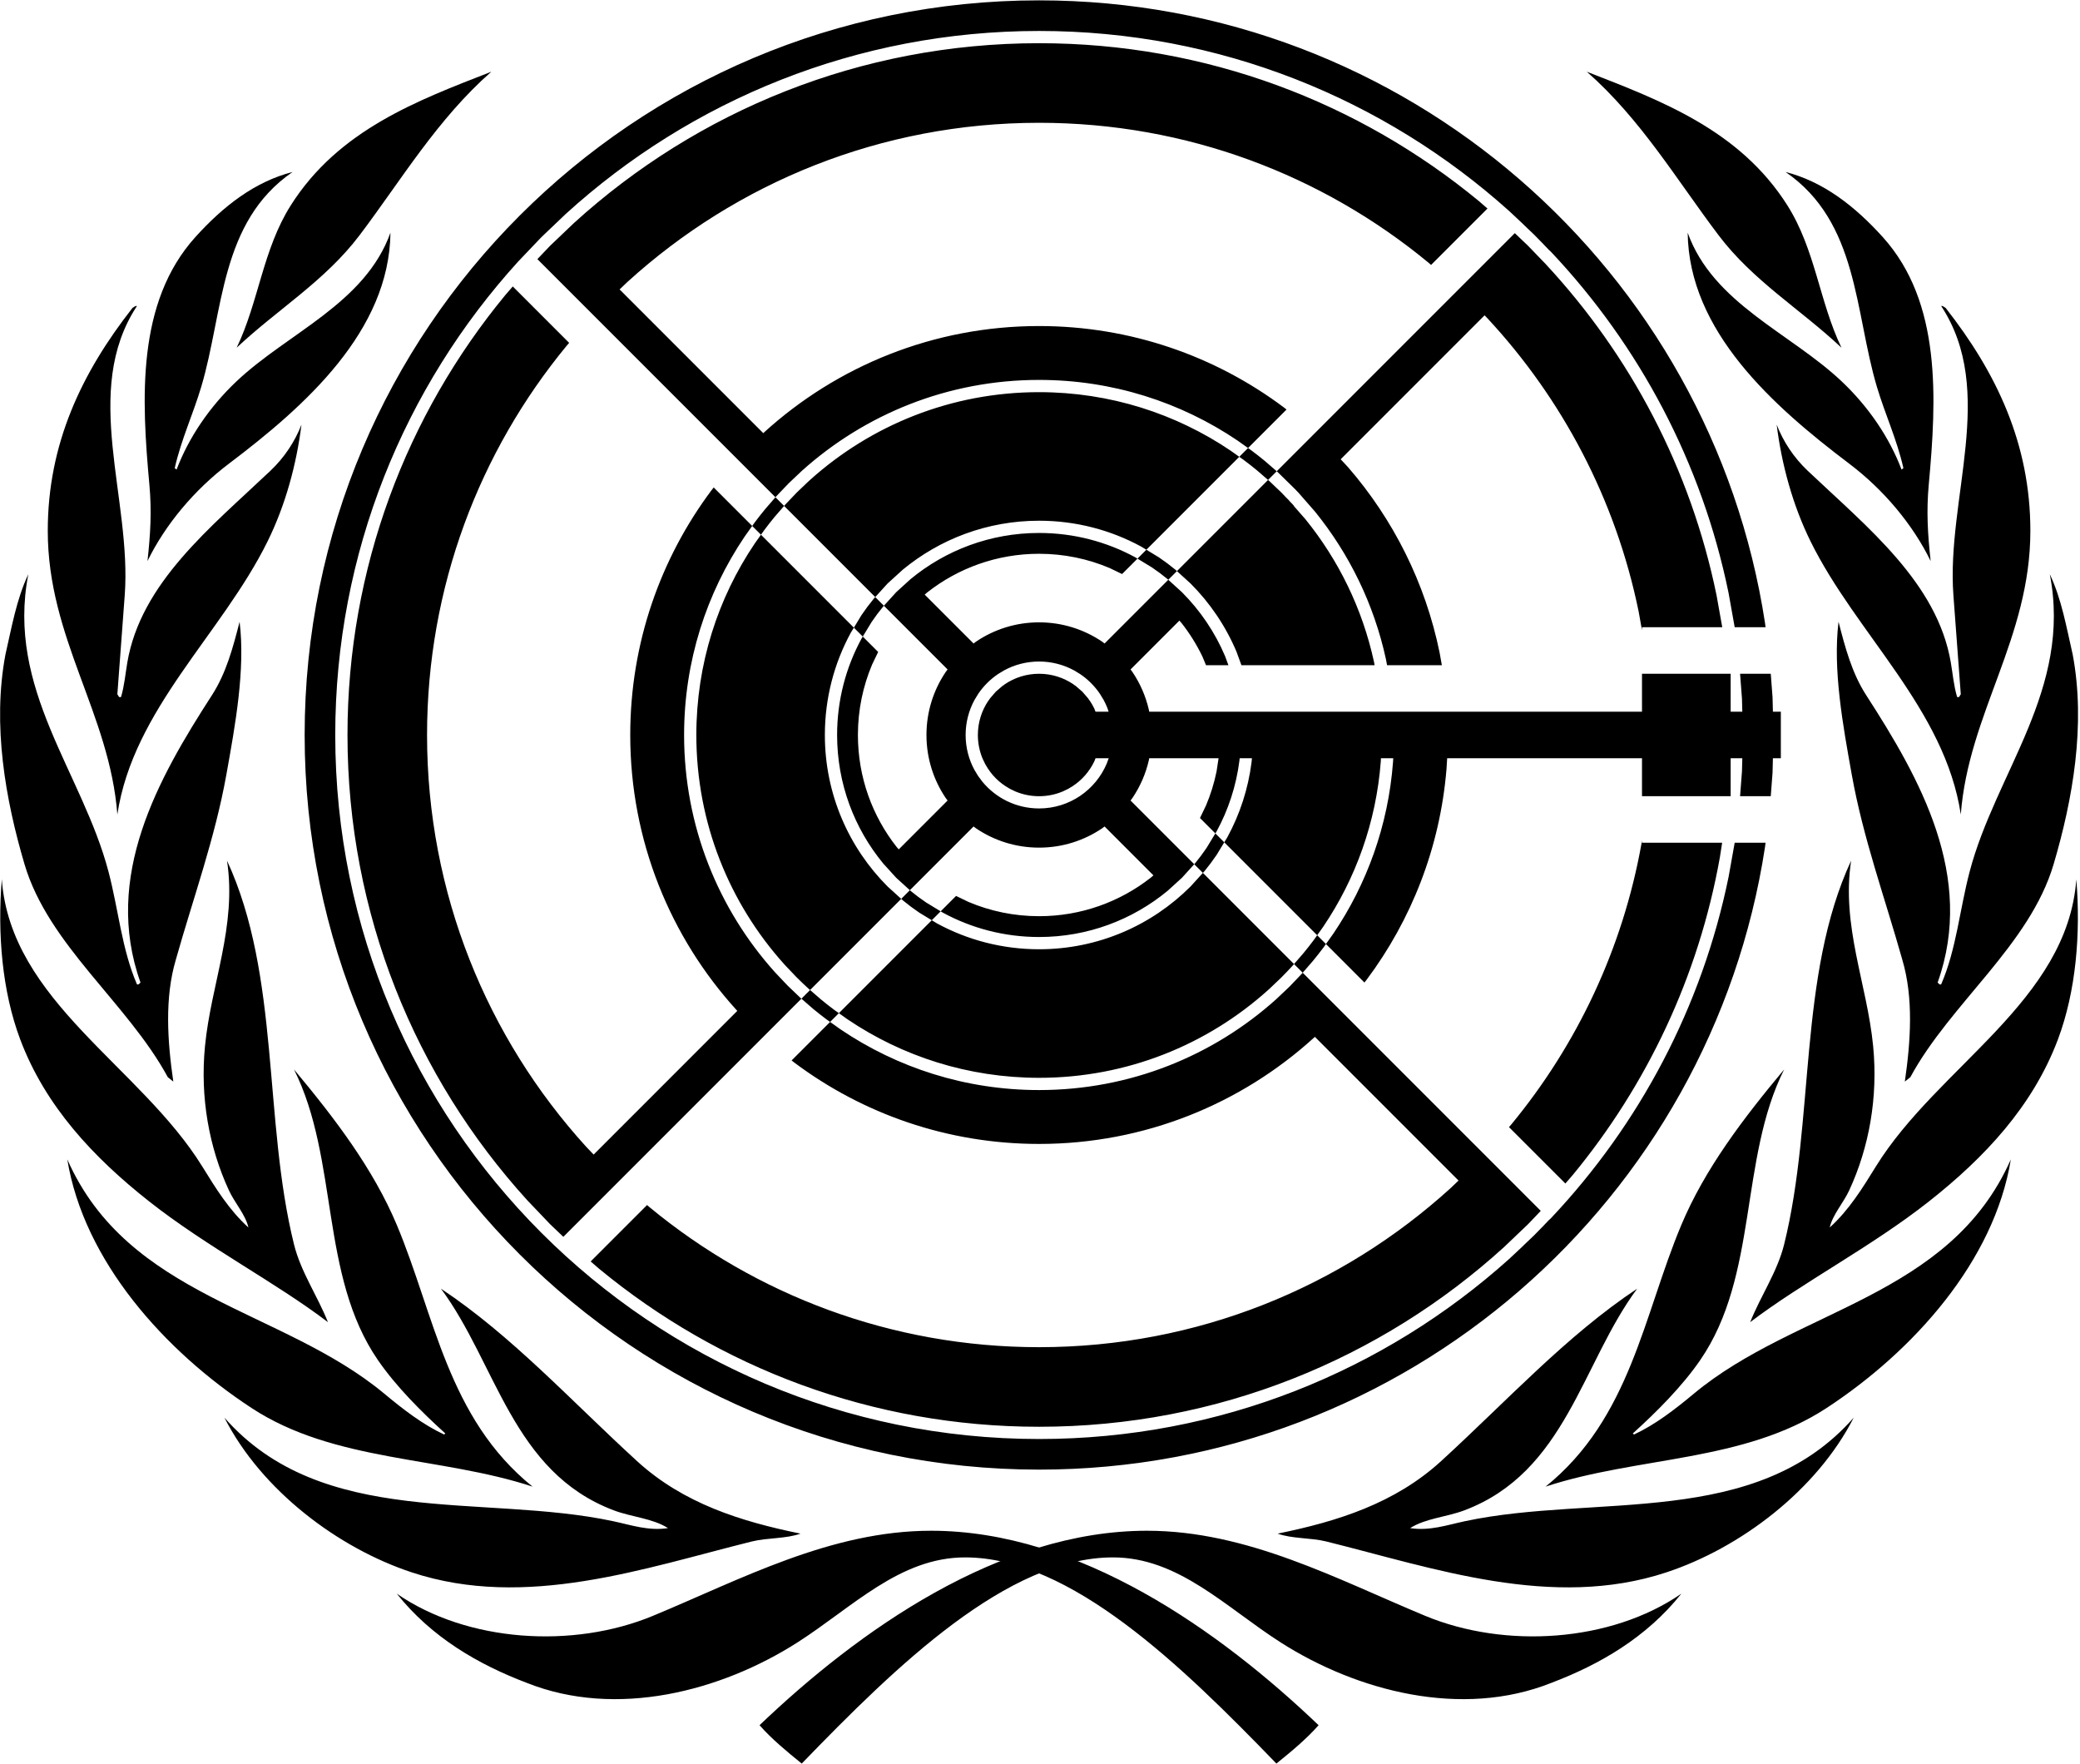
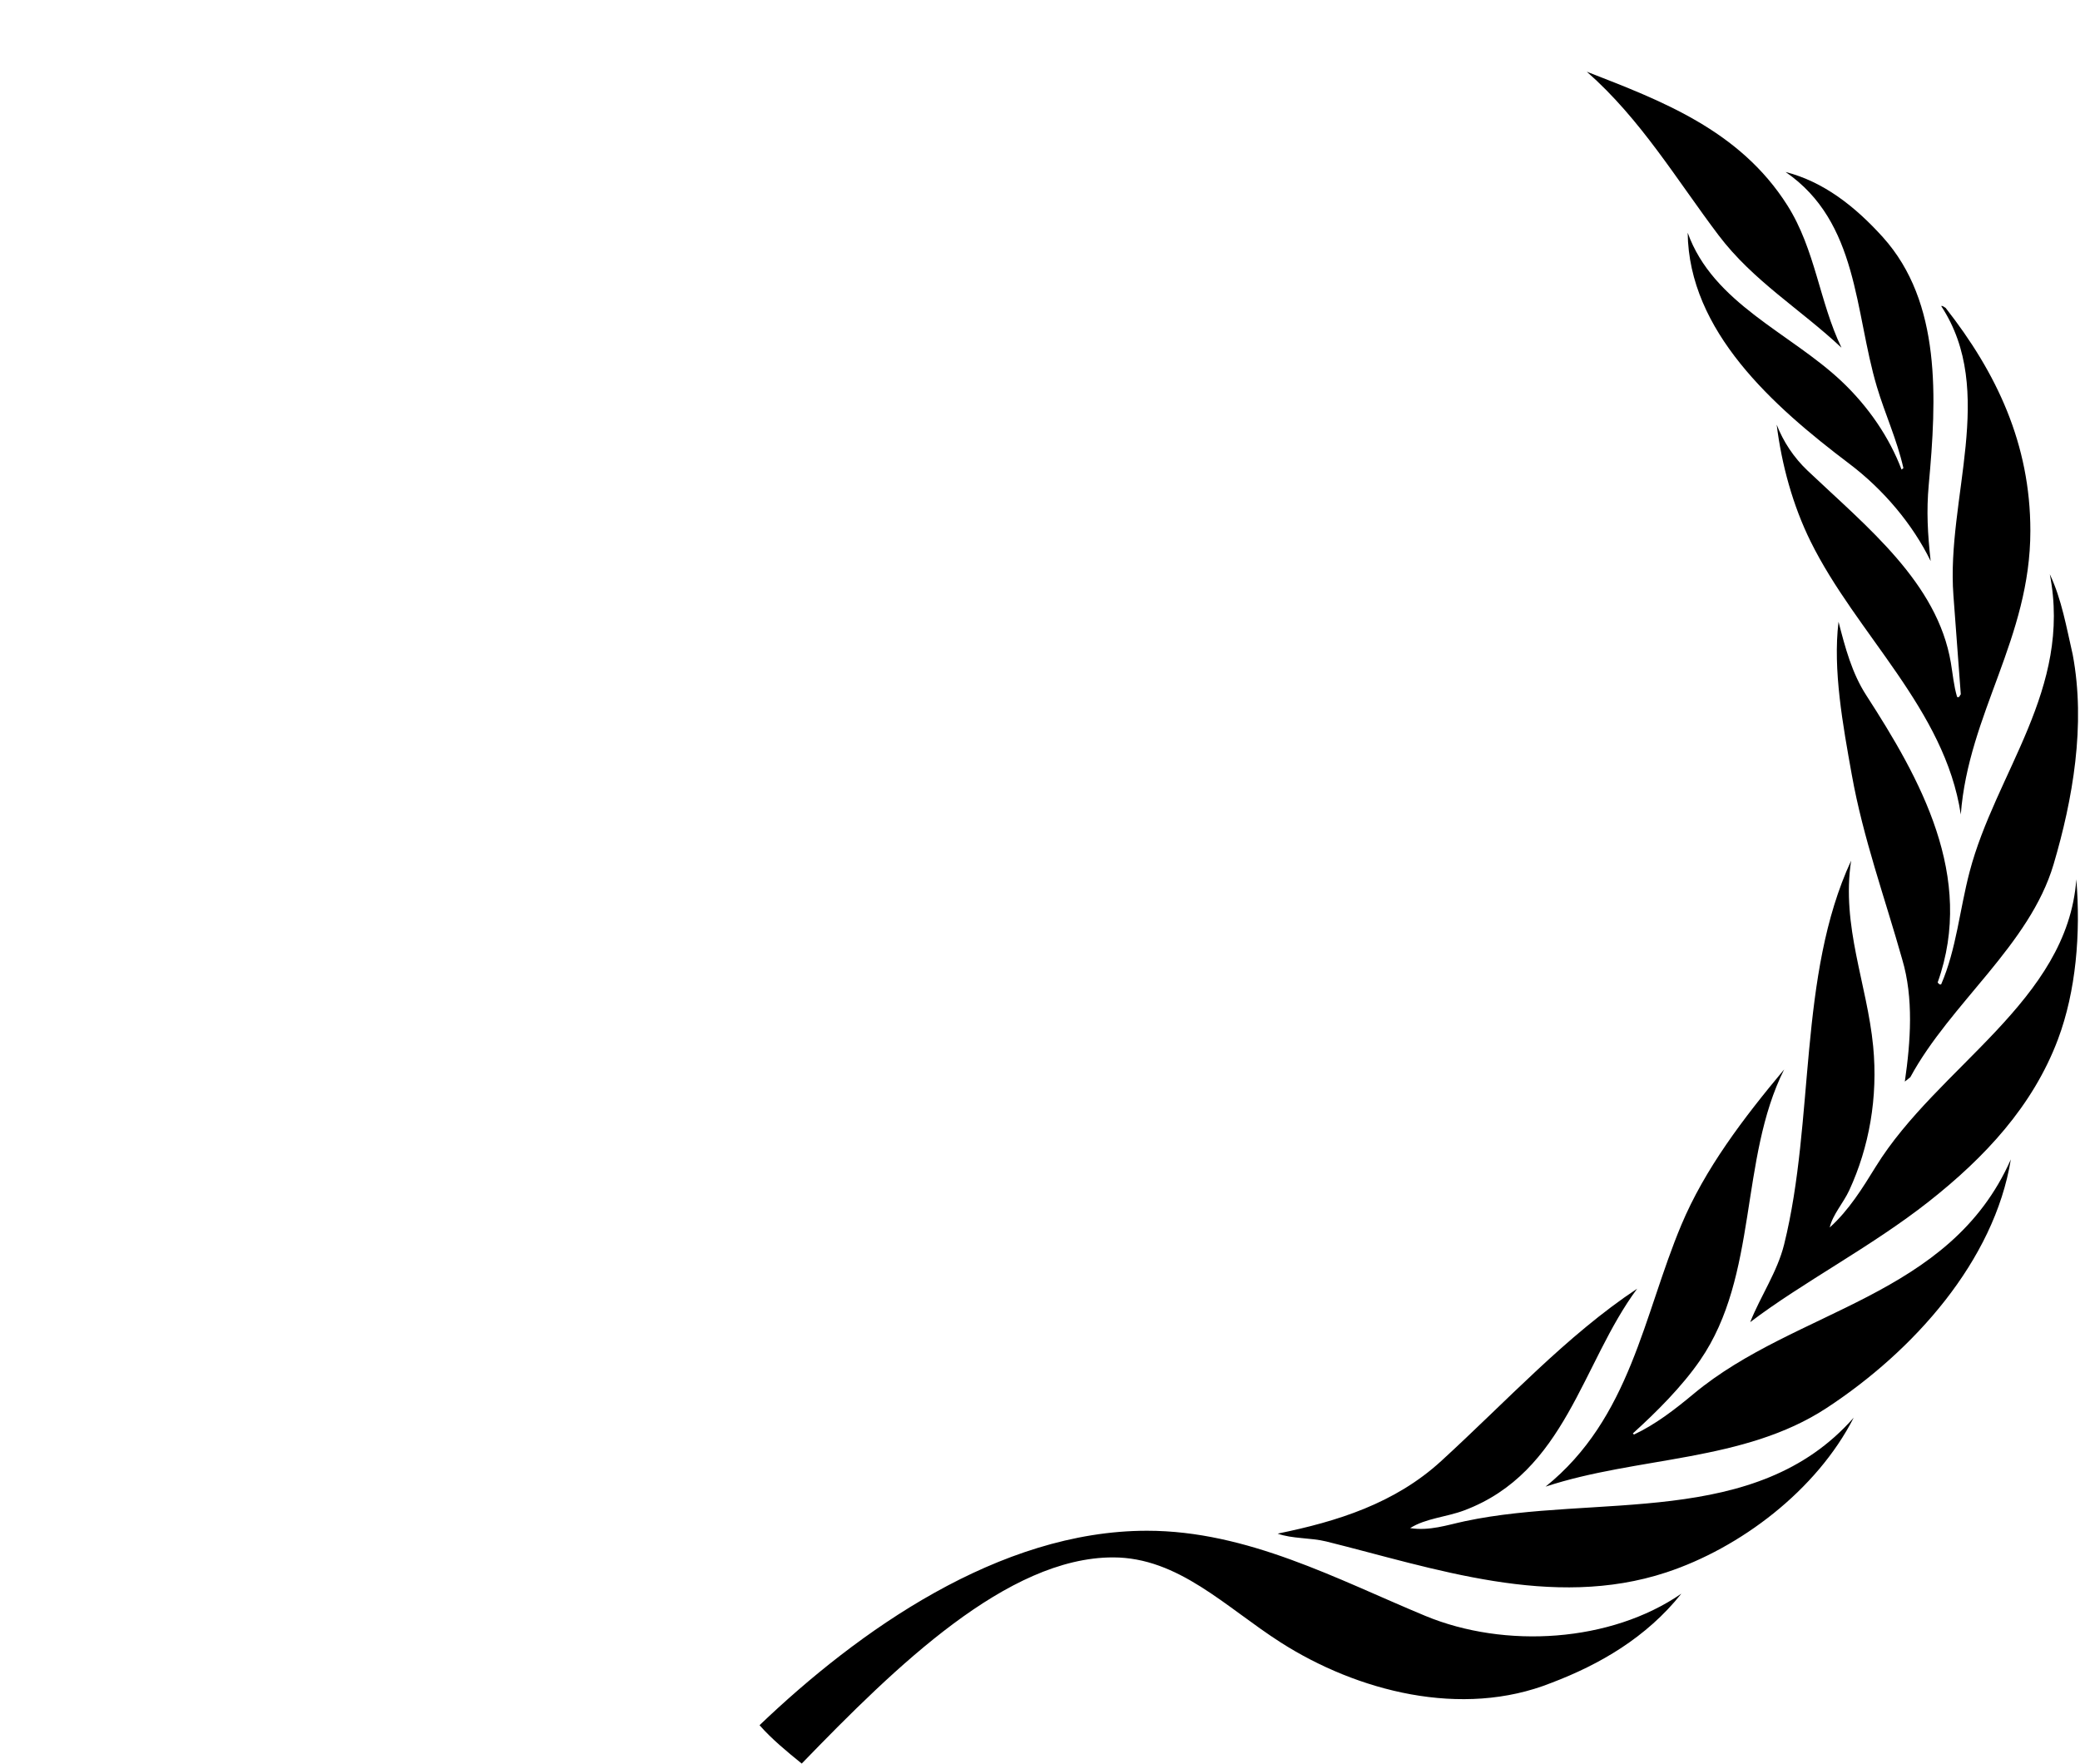
<svg xmlns="http://www.w3.org/2000/svg" width="1025" height="869" viewBox="0 0 1025 869" fill="none">
-   <path fill-rule="evenodd" clip-rule="evenodd" d="M649.784 850.081C643.868 856.84 636.214 863.159 628.997 868.985C582.373 820.799 527.632 767.396 475.603 767.396C443.344 767.396 420.111 791.952 393.006 809.277C355.391 833.32 303.792 846.86 259.574 829.214C235.793 820.184 212.75 806.883 195.53 785.275C230.331 809.277 282.448 812.503 321.736 796.202C365.164 778.186 409.363 754.264 458.853 754.264C531.808 754.264 601.144 803.612 649.784 850.081ZM110.587 698.532C158.89 753.514 237.669 735.826 302.147 749.556C311.123 751.468 319.556 754.449 329.188 752.97C321.523 748.109 311.363 747.561 302.506 744.225C252.475 725.378 244.675 671.835 217.296 634.982C252.266 658.23 281.24 690.06 313.943 719.973C336.704 740.791 365.061 749.697 394.469 755.681C387.402 758.263 378.157 757.655 370.546 759.542C317.72 772.647 259.15 793.335 202.94 774.784C166.666 762.813 128.917 734.464 110.585 698.531L110.587 698.532ZM33.162 571.278C63.291 639.491 138.988 644.834 189.32 686.678C198.889 694.637 208.376 701.957 218.89 706.862L219.433 706.312C207.818 695.802 195.249 683.279 186.254 670.21C157.487 628.412 167.059 571.281 144.88 526.968C165.031 551.096 183.932 575.943 195.536 603.568C214.209 648.024 220.552 698.743 262.431 732.525C217.104 717.571 164.816 720.548 124 693.813C81.096 665.712 41.333 621.359 33.162 571.277V571.278ZM0.887 433.274C5.245 493.372 69.228 525.474 99.737 574.876C106.252 585.427 112.959 596.318 122.421 604.839C120.946 598.44 115.681 592.77 112.783 586.495C102.998 565.297 98.568 540.767 101.011 515.545C103.984 484.856 116.778 456.357 111.868 424.074C138.164 480.833 129.681 551.793 144.88 613.164C148.242 626.741 156.509 638.621 161.603 651.48C135.766 631.824 101.907 614.378 73.546 592.024C46.118 570.405 22.311 545.067 9.935 512.097C1.017 488.339 -1.302 460.001 0.887 433.271V433.274ZM2.676 322.545C5.761 309.133 8.123 295.25 13.959 282.946C2.91 339.638 40.626 380.59 53.501 429.637C58.355 448.12 60.014 467.761 67.49 485.007C68.188 485.381 68.791 484.656 69.222 484.098C50.613 431.899 77.891 383.657 104.465 342.512C111.451 331.697 114.812 319.104 118.073 306.372C120.945 330.003 115.917 357.354 111.544 381.74C105.916 413.133 95.187 442.556 86.658 472.844C81.042 491.767 82.523 513.122 85.404 532.946L82.697 530.786C62.913 494.264 23.88 465.732 12.091 425.871C2.67 394.013 -3.847 357.207 2.676 322.548V322.545ZM23.541 261.56C23.541 218.658 40.246 183.662 65.304 151.711C66.033 151.349 66.549 150.62 67.49 150.791C39.903 192.75 65.013 245.717 61.465 293.308L57.828 342.155C58.367 342.511 58.367 343.975 59.649 343.415C61.28 337.969 61.773 332.176 62.721 326.552C69.362 287.173 103.942 259.765 133.268 231.963C140.204 225.387 145.284 217.611 148.554 209.256C146.115 228.871 140.644 248.98 131.838 266.803C109.265 312.5 65.669 349.388 57.828 401.321C54.025 351.551 23.541 314.552 23.541 261.56ZM96.252 116.842C110.124 101.464 125.669 89.483 144.176 84.744C108.237 109.458 110.187 153.621 99.186 190.55C95.163 204.053 89.249 216.704 86.107 230.659L87.015 231.386C92.995 215.61 103.255 200.443 116.62 187.833C141.897 163.984 179.903 149.55 192.411 114.663C191.838 163.142 150.514 199.992 112.772 228.502C95.844 241.29 81.458 258.457 72.679 276.454C74.145 263.06 74.811 251.917 73.617 238.843C69.742 196.495 67.227 149.019 96.252 116.842ZM242.126 35.338C215.454 58.742 197.655 88.866 177.165 115.946C160.124 138.47 136.738 152.425 116.628 171.325C127.486 148.803 129.488 122.997 143.275 101.21C166.848 63.953 205.808 49.491 242.126 35.338Z" fill="black" />
  <path fill-rule="evenodd" clip-rule="evenodd" d="M374.297 850.081C380.214 856.84 387.868 863.158 395.084 868.985C441.71 820.799 496.451 767.396 548.48 767.396C580.738 767.396 603.972 791.952 631.077 809.277C668.69 833.32 720.29 846.86 764.507 829.214C788.29 820.184 811.332 806.883 828.553 785.275C793.751 809.277 741.635 812.503 702.347 796.202C658.919 778.186 614.718 754.264 565.228 754.264C492.274 754.264 422.938 803.612 374.297 850.081ZM913.495 698.532C865.193 753.514 786.412 735.826 721.934 749.556C712.959 751.468 704.527 754.449 694.893 752.97C702.559 748.109 712.72 747.561 721.577 744.225C771.608 725.378 779.408 671.835 806.787 634.982C771.816 658.23 742.843 690.06 710.14 719.973C687.379 740.791 659.022 749.697 629.614 755.681C636.681 758.263 645.925 757.655 653.537 759.542C706.363 772.647 764.931 793.335 821.142 774.784C857.417 762.813 895.165 734.464 913.497 698.531L913.495 698.532ZM990.92 571.278C960.792 639.491 885.095 644.834 834.763 686.678C825.193 694.637 815.707 701.957 805.193 706.862L804.65 706.312C816.264 695.802 828.834 683.279 837.828 670.21C866.596 628.412 857.024 571.281 879.203 526.968C859.05 551.096 840.15 575.943 828.546 603.568C809.874 648.024 803.53 698.743 761.65 732.525C806.977 717.571 859.265 720.548 900.082 693.813C942.987 665.712 982.749 621.359 990.92 571.277V571.278ZM1023.19 433.274C1018.84 493.372 954.854 525.474 924.345 574.876C917.83 585.427 911.123 596.318 901.661 604.839C903.137 598.44 908.4 592.77 911.299 586.495C921.084 565.297 925.513 540.767 923.072 515.545C920.098 484.856 907.304 456.357 912.215 424.074C885.918 480.833 894.401 551.793 879.203 613.164C875.841 626.741 867.572 638.621 862.478 651.48C888.317 631.824 922.176 614.378 950.536 592.024C977.964 570.405 1001.77 545.067 1014.15 512.097C1023.06 488.339 1025.38 460.001 1023.19 433.271V433.274ZM1021.41 322.545C1018.32 309.133 1015.96 295.25 1010.12 282.946C1021.17 339.638 983.456 380.59 970.581 429.637C965.728 448.12 964.068 467.761 956.593 485.007C955.895 485.381 955.291 484.656 954.86 484.098C973.469 431.899 946.191 383.657 919.617 342.512C912.632 331.697 909.27 319.104 906.009 306.372C903.137 330.003 908.165 357.354 912.538 381.74C918.166 413.133 928.895 442.556 937.424 472.844C943.04 491.767 941.559 513.122 938.678 532.946L941.386 530.786C961.169 494.264 1000.2 465.732 1011.99 425.871C1021.41 394.013 1027.93 357.207 1021.41 322.548V322.545ZM1000.54 261.56C1000.54 218.658 983.836 183.662 958.778 151.711C958.049 151.349 957.533 150.62 956.593 150.791C984.179 192.75 959.07 245.716 962.617 293.308L966.255 342.155C965.715 342.511 965.715 343.975 964.433 343.415C962.803 337.969 962.309 332.176 961.361 326.552C954.72 287.173 920.14 259.765 890.815 231.963C883.877 225.387 878.799 217.611 875.529 209.256C877.966 228.871 883.439 248.98 892.245 266.803C914.817 312.5 958.413 349.388 966.255 401.321C970.056 351.551 1000.54 314.552 1000.54 261.56ZM927.83 116.842C913.958 101.464 898.413 89.483 879.905 84.744C915.845 109.457 913.895 153.621 924.896 190.55C928.919 204.053 934.833 216.704 937.976 230.659L937.067 231.386C931.087 215.61 920.827 200.443 907.463 187.833C882.184 163.984 844.179 149.55 831.671 114.664C832.244 163.143 873.568 199.992 911.31 228.502C928.239 241.289 942.624 258.457 951.404 276.454C949.937 263.059 949.272 251.917 950.466 238.843C954.34 196.495 956.854 149.019 927.83 116.842ZM781.957 35.338C808.629 58.742 826.428 88.866 846.918 115.946C863.959 138.47 887.343 152.425 907.454 171.325C896.597 148.804 894.594 122.997 880.808 101.209C857.234 63.953 818.273 49.491 781.957 35.338Z" fill="black" />
-   <path fill-rule="evenodd" clip-rule="evenodd" d="M641.956 479.302L654.901 492.25L759.272 596.641L753.027 603.193L746.476 609.439L741.191 614.479C680.669 669.498 600.271 703.031 512.042 703.031C429.695 703.031 354.17 673.82 295.259 625.193L291.073 621.567L318.862 593.774L320.199 594.933C372.332 637.966 439.168 663.816 512.042 663.816C590.121 663.816 661.269 634.141 714.829 585.452L718.752 581.709L647.95 510.893L647.504 511.32C611.725 543.843 564.198 563.667 512.042 563.667C466.839 563.667 425.114 548.777 391.501 523.635L390.093 522.528L409.061 503.557L414.239 507.24C442.158 526.105 475.814 537.121 512.042 537.121C556.95 537.121 597.905 520.195 628.879 492.373L629.164 492.104L629.16 492.1L629.248 492.024L633.453 488.05L635.537 486.063L641.51 479.815L641.525 479.799L641.956 479.302ZM592.776 430.112L637.681 475.026L642.369 469.615C644.089 467.528 645.761 465.4 647.382 463.232L649.086 460.837L653.41 465.162L652.217 466.842C650.537 469.088 648.806 471.292 647.023 473.452L641.956 479.302L637.681 475.026L637.061 475.743C635.243 477.744 633.379 479.699 631.467 481.61L631.279 481.791L631.109 481.967L629.27 483.706L625.603 487.204L625.207 487.547L624.851 487.883C594.945 514.745 555.401 531.087 512.042 531.087C477.063 531.087 444.568 520.452 417.611 502.238L413.385 499.231L459.166 453.442L461.726 454.997C476.683 463.124 493.824 467.741 512.042 467.741C541.191 467.741 567.58 455.923 586.683 436.817L592.776 430.112ZM809.158 414.08V415.252H848.653L847.523 422.501C837.03 481.255 811.486 534.795 775.023 578.986L771.397 583.172L743.61 555.38L744.768 554.041C777.037 514.933 799.642 467.553 808.928 415.559L809.158 414.08ZM598.919 410.66L603.304 415.047L599.573 421.191C597.676 424 595.647 426.712 593.497 429.319L592.776 430.112L588.51 425.846L588.842 425.482C590.87 423.024 592.782 420.466 594.571 417.818L598.919 410.66ZM512.042 325.962C505.796 325.962 499.919 327.544 494.791 330.332L493.685 331.003L491.807 332.144C487.957 334.747 484.633 338.07 482.032 341.922L480.89 343.801L480.218 344.906C477.432 350.035 475.85 355.913 475.85 362.161C475.85 368.408 477.432 374.286 480.218 379.415L481.696 381.848L482.032 382.399L482.797 383.423L484.114 385.187C490.753 393.232 500.799 398.359 512.042 398.359C527.034 398.359 539.895 389.243 545.389 376.251L546.351 373.624H539.864L539.227 375.239C538.592 376.557 537.863 377.823 537.051 379.026L536.679 379.477L536.21 380.209C534.473 382.532 532.409 384.597 530.087 386.333L529.355 386.802L528.905 387.174L526.421 388.684L526.418 388.686L525.978 388.897L523.781 389.956C520.174 391.482 516.205 392.326 512.042 392.326C507.878 392.326 503.91 391.482 500.303 389.956L498.107 388.897L498.105 388.898L497.665 388.686L497.664 388.684L495.179 387.174L494.728 386.802L493.997 386.333C491.675 384.597 489.611 382.532 487.874 380.209L487.404 379.477L487.033 379.026L485.523 376.54L485.31 376.1L484.252 373.902C482.726 370.294 481.882 366.326 481.882 362.161C481.882 355.913 483.781 350.109 487.033 345.295L487.406 344.843L487.874 344.113L490.713 340.832L490.716 340.831L490.719 340.828L493.997 337.989L494.728 337.519L495.179 337.147C499.993 333.895 505.796 331.995 512.042 331.995C518.288 331.995 524.091 333.895 528.905 337.147L529.355 337.519L530.087 337.989L533.367 340.829L533.368 340.831L533.369 340.832L536.21 344.112L536.678 344.843L537.051 345.295C537.863 346.499 538.592 347.764 539.227 349.083L539.864 350.697H546.311L545.723 348.888C545.183 347.518 544.561 346.189 543.866 344.906L543.194 343.801L542.052 341.922C539.451 338.07 536.128 334.747 532.277 332.144L530.399 331.003L529.293 330.332C524.165 327.544 518.288 325.962 512.042 325.962ZM374.998 263.485L420.78 309.275L424.511 303.13C426.408 300.321 428.437 297.609 430.587 295.002L431.308 294.209L435.573 298.476L435.242 298.84C433.214 301.298 431.301 303.855 429.513 306.503L425.165 313.661L420.78 309.275L419.224 311.836C411.099 326.795 406.483 343.939 406.483 362.161C406.483 391.316 418.299 417.71 437.4 436.817L444.104 442.911L399.198 487.824L404.61 492.513C406.695 494.235 408.823 495.907 410.991 497.528L413.385 499.231L409.061 503.557L407.381 502.362C405.137 500.683 402.932 498.951 400.772 497.169L394.924 492.1L399.198 487.824L398.985 487.64L398.481 487.204C396.482 485.386 394.526 483.52 392.616 481.61L392.435 481.42L392.258 481.252L390.526 479.417L387.023 475.744L386.679 475.347L386.344 474.991C359.487 445.08 343.147 405.528 343.147 362.161C343.147 327.175 353.782 294.673 371.993 267.713L374.998 263.485ZM512.042 262.614C529.219 262.614 545.38 266.966 559.482 274.629L560.532 275.267L564.917 270.88L571.06 274.613C573.869 276.51 576.58 278.539 579.187 280.69L579.98 281.411L575.715 285.678L575.35 285.346C572.893 283.317 570.336 281.404 567.689 279.615L560.532 275.267L552.947 282.854L546.791 279.888C536.111 275.37 524.368 272.871 512.042 272.871C491.242 272.871 472.104 279.985 456.926 291.915L455.69 292.999L479.759 317.075L481.015 316.136C489.872 310.151 500.549 306.656 512.042 306.656C523.535 306.656 534.212 310.151 543.069 316.136L544.324 317.075L575.715 285.678L582.418 291.771C591.423 300.778 598.711 311.503 603.747 323.413L605.343 327.772H594.307L592.511 323.45C589.69 317.595 586.25 312.094 582.274 307.034L581.189 305.797L557.12 329.873L558.058 331.127C561.798 336.665 564.566 342.912 566.115 349.626L566.32 350.697H600.56H610.858H616.97H680.508H686.558H713.163H809.158V331.995H812.133H851.443H852.846V350.697H858.588L858.426 344.31L857.49 331.995H872.61L873.487 343.532L873.668 350.697H877.577V373.624H873.668L873.487 380.789L872.61 392.326H857.49L858.426 380.012L858.588 373.624H852.846V392.326H851.521H812.096H809.158V373.624H713.148L712.819 378.943C709.626 417.678 695.48 453.308 673.484 482.724L672.378 484.133L653.411 465.162L657.093 459.982C673.596 435.549 684.091 406.723 686.457 375.622L686.571 373.624H680.502L680.443 375.158C678.158 405.186 668.026 433.019 652.091 456.609L649.086 460.837L603.304 415.047L604.86 412.486C610.955 401.266 615.074 388.818 616.752 375.608L616.941 373.624H610.885L610.769 374.839C609.186 387.295 605.302 399.032 599.557 409.61L598.919 410.66L591.334 403.074L594.299 396.916C596.558 391.576 598.311 385.968 599.5 380.155L600.497 373.624H566.32L566.115 374.696C564.566 381.41 561.798 387.657 558.058 393.194L557.12 394.449L581.227 418.561L588.51 425.846L582.418 432.551L575.715 438.644L575.35 438.976C558.146 453.177 536.09 461.707 512.042 461.707C494.865 461.707 478.704 457.355 464.602 449.693L463.552 449.055L471.137 441.467L477.293 444.434C487.973 448.952 499.716 451.45 512.042 451.45C532.842 451.45 551.98 444.336 567.158 432.406L568.395 431.323L544.324 407.247L543.069 408.186C534.212 414.171 523.535 417.666 512.042 417.666C500.549 417.666 489.872 414.171 481.015 408.186L479.759 407.247L448.369 438.644L448.734 438.976C451.191 441.005 453.748 442.917 456.395 444.705L463.552 449.055L459.166 453.442L453.023 449.709C450.215 447.811 447.504 445.782 444.897 443.631L444.104 442.911L448.369 438.644L441.666 432.551L435.573 425.846L435.242 425.482C421.044 408.274 412.515 386.214 412.515 362.161C412.515 344.98 416.866 328.816 424.527 314.711L425.165 313.661L432.75 321.248L429.785 327.405C425.267 338.088 422.77 349.832 422.77 362.161C422.77 382.965 429.882 402.107 441.81 417.287L442.895 418.524L466.964 394.449L466.026 393.194C460.042 384.335 456.548 373.656 456.548 362.161C456.548 350.665 460.042 339.985 466.026 331.127L466.964 329.873L435.573 298.476L441.666 291.771L448.184 285.846L448.734 285.346C465.938 271.145 487.994 262.614 512.042 262.614ZM624.886 236.497L625.603 237.118L625.608 237.123L631.467 242.711L633.828 245.187L634.822 246.162L635.545 246.988L637.061 248.579L637.681 249.296L637.618 249.357L643.332 255.885C659.612 275.981 671.373 299.887 677.07 326.058L677.396 327.772H611.76L609.305 321.064C603.964 308.433 596.234 297.058 586.683 287.504L579.98 281.411L624.886 236.497ZM512.042 193.234C547.021 193.234 579.516 203.87 606.473 222.083L610.699 225.09L615.023 220.765L616.703 221.959C618.947 223.638 621.151 225.37 623.311 227.152L629.16 232.221L624.886 236.497L619.474 231.808C617.389 230.087 615.261 228.415 613.093 226.794L610.699 225.09L564.917 270.88L562.358 269.324C547.401 261.198 530.26 256.581 512.042 256.581C486.536 256.581 463.144 265.629 444.897 280.69L444.104 281.411L442.199 283.143L437.4 287.504L431.308 294.209L386.403 249.294L387.023 248.577L387.055 248.544L392.616 242.711L392.805 242.532L392.975 242.354L394.822 240.607L398.481 237.118L398.877 236.776L399.233 236.439C429.139 209.577 468.682 193.234 512.042 193.234ZM252.686 141.149L280.474 168.942L279.315 170.281C236.292 222.423 210.445 289.274 210.445 362.161C210.445 440.254 240.115 511.417 288.795 564.987L292.536 568.911L363.338 498.095L362.913 497.649C330.395 461.864 310.576 414.327 310.576 362.161C310.576 316.95 325.462 275.216 350.6 241.597L351.706 240.189L370.674 259.159L371.868 257.48C373.547 255.234 375.277 253.03 377.06 250.87L382.128 245.02L386.403 249.294L381.715 254.707C379.995 256.794 378.322 258.921 376.701 261.089L374.998 263.485L370.674 259.159L366.991 264.34C348.13 292.263 337.115 325.925 337.115 362.161C337.115 407.077 354.038 448.041 381.855 479.021L382.124 479.306L382.128 479.302L382.203 479.389L386.186 483.606L388.163 485.679L394.426 491.669L394.924 492.1L376.134 510.893L305.332 581.709L277.607 609.439L271.058 603.193L264.812 596.641L259.772 591.354C204.765 530.82 171.238 450.407 171.238 362.161C171.238 279.798 200.443 204.258 249.062 145.335L252.686 141.149ZM746.476 114.883L753.027 121.129L753.035 121.138L761.543 129.957C803.334 174.859 833.154 231.054 845.922 293.463L848.708 309.07H809.158V310.593L807.511 301.366C796.211 246.138 769.822 196.407 732.84 156.67L731.586 155.372L660.67 226.303L664.38 230.29C686.544 255.883 702.371 287.117 709.415 321.55L710.527 327.772H683.534L682.964 324.769C677.064 297.663 664.883 272.902 648.02 252.09L639.955 242.874L638.179 241.011L629.66 232.655L629.658 232.652L629.16 232.221L746.476 114.883ZM512.042 21.29C594.389 21.29 669.914 50.502 728.825 99.128L733.011 102.754L705.222 130.548L703.885 129.389C651.751 86.356 584.915 60.505 512.042 60.505C433.963 60.505 362.815 90.181 309.256 138.87L305.332 142.612L376.135 213.429L376.58 213.002C412.359 180.479 459.886 160.655 512.042 160.655C557.244 160.655 598.969 175.545 632.583 200.687L633.991 201.794L615.023 220.765L609.844 217.081C581.926 198.216 548.27 187.201 512.042 187.201C467.134 187.201 426.179 204.127 395.204 231.949L394.92 232.217L394.924 232.221L394.837 232.296L390.625 236.277L388.547 238.258L382.559 244.522L382.128 245.02L292.536 155.411L264.812 127.681L271.058 121.129L277.607 114.883L282.893 109.843C343.415 54.823 423.813 21.29 512.042 21.29ZM512.042 0.174C693.184 0.174 843.243 133.278 869.788 307.034L870.046 309.07H854.835L851.831 292.247C838.693 228.029 807.813 170.273 764.537 124.328L763.589 123.363L763.537 123.414L760.161 119.873L755.924 115.558L750.741 110.616L750.763 110.595L743.703 103.981C682.289 48.817 601.084 15.257 512.042 15.257C422.252 15.257 340.431 49.384 278.838 105.376L273.342 110.616L266.793 116.862L266.791 116.863L266.363 117.313L260.547 123.414L255.308 128.911C199.327 190.516 165.206 272.354 165.206 362.161C165.206 553.751 320.489 709.064 512.042 709.064C601.084 709.064 682.289 675.504 743.703 620.34L750.763 613.727L750.742 613.705L755.922 608.765L760.165 604.445L763.537 600.907L763.589 600.959L764.537 599.993C807.813 554.049 838.693 496.293 851.831 432.074L854.835 415.252H870.046L869.788 417.287C843.243 591.043 693.184 724.147 512.042 724.147C312.161 724.147 150.126 562.081 150.126 362.161C150.126 162.241 312.161 0.174 512.042 0.174Z" fill="black" />
</svg>